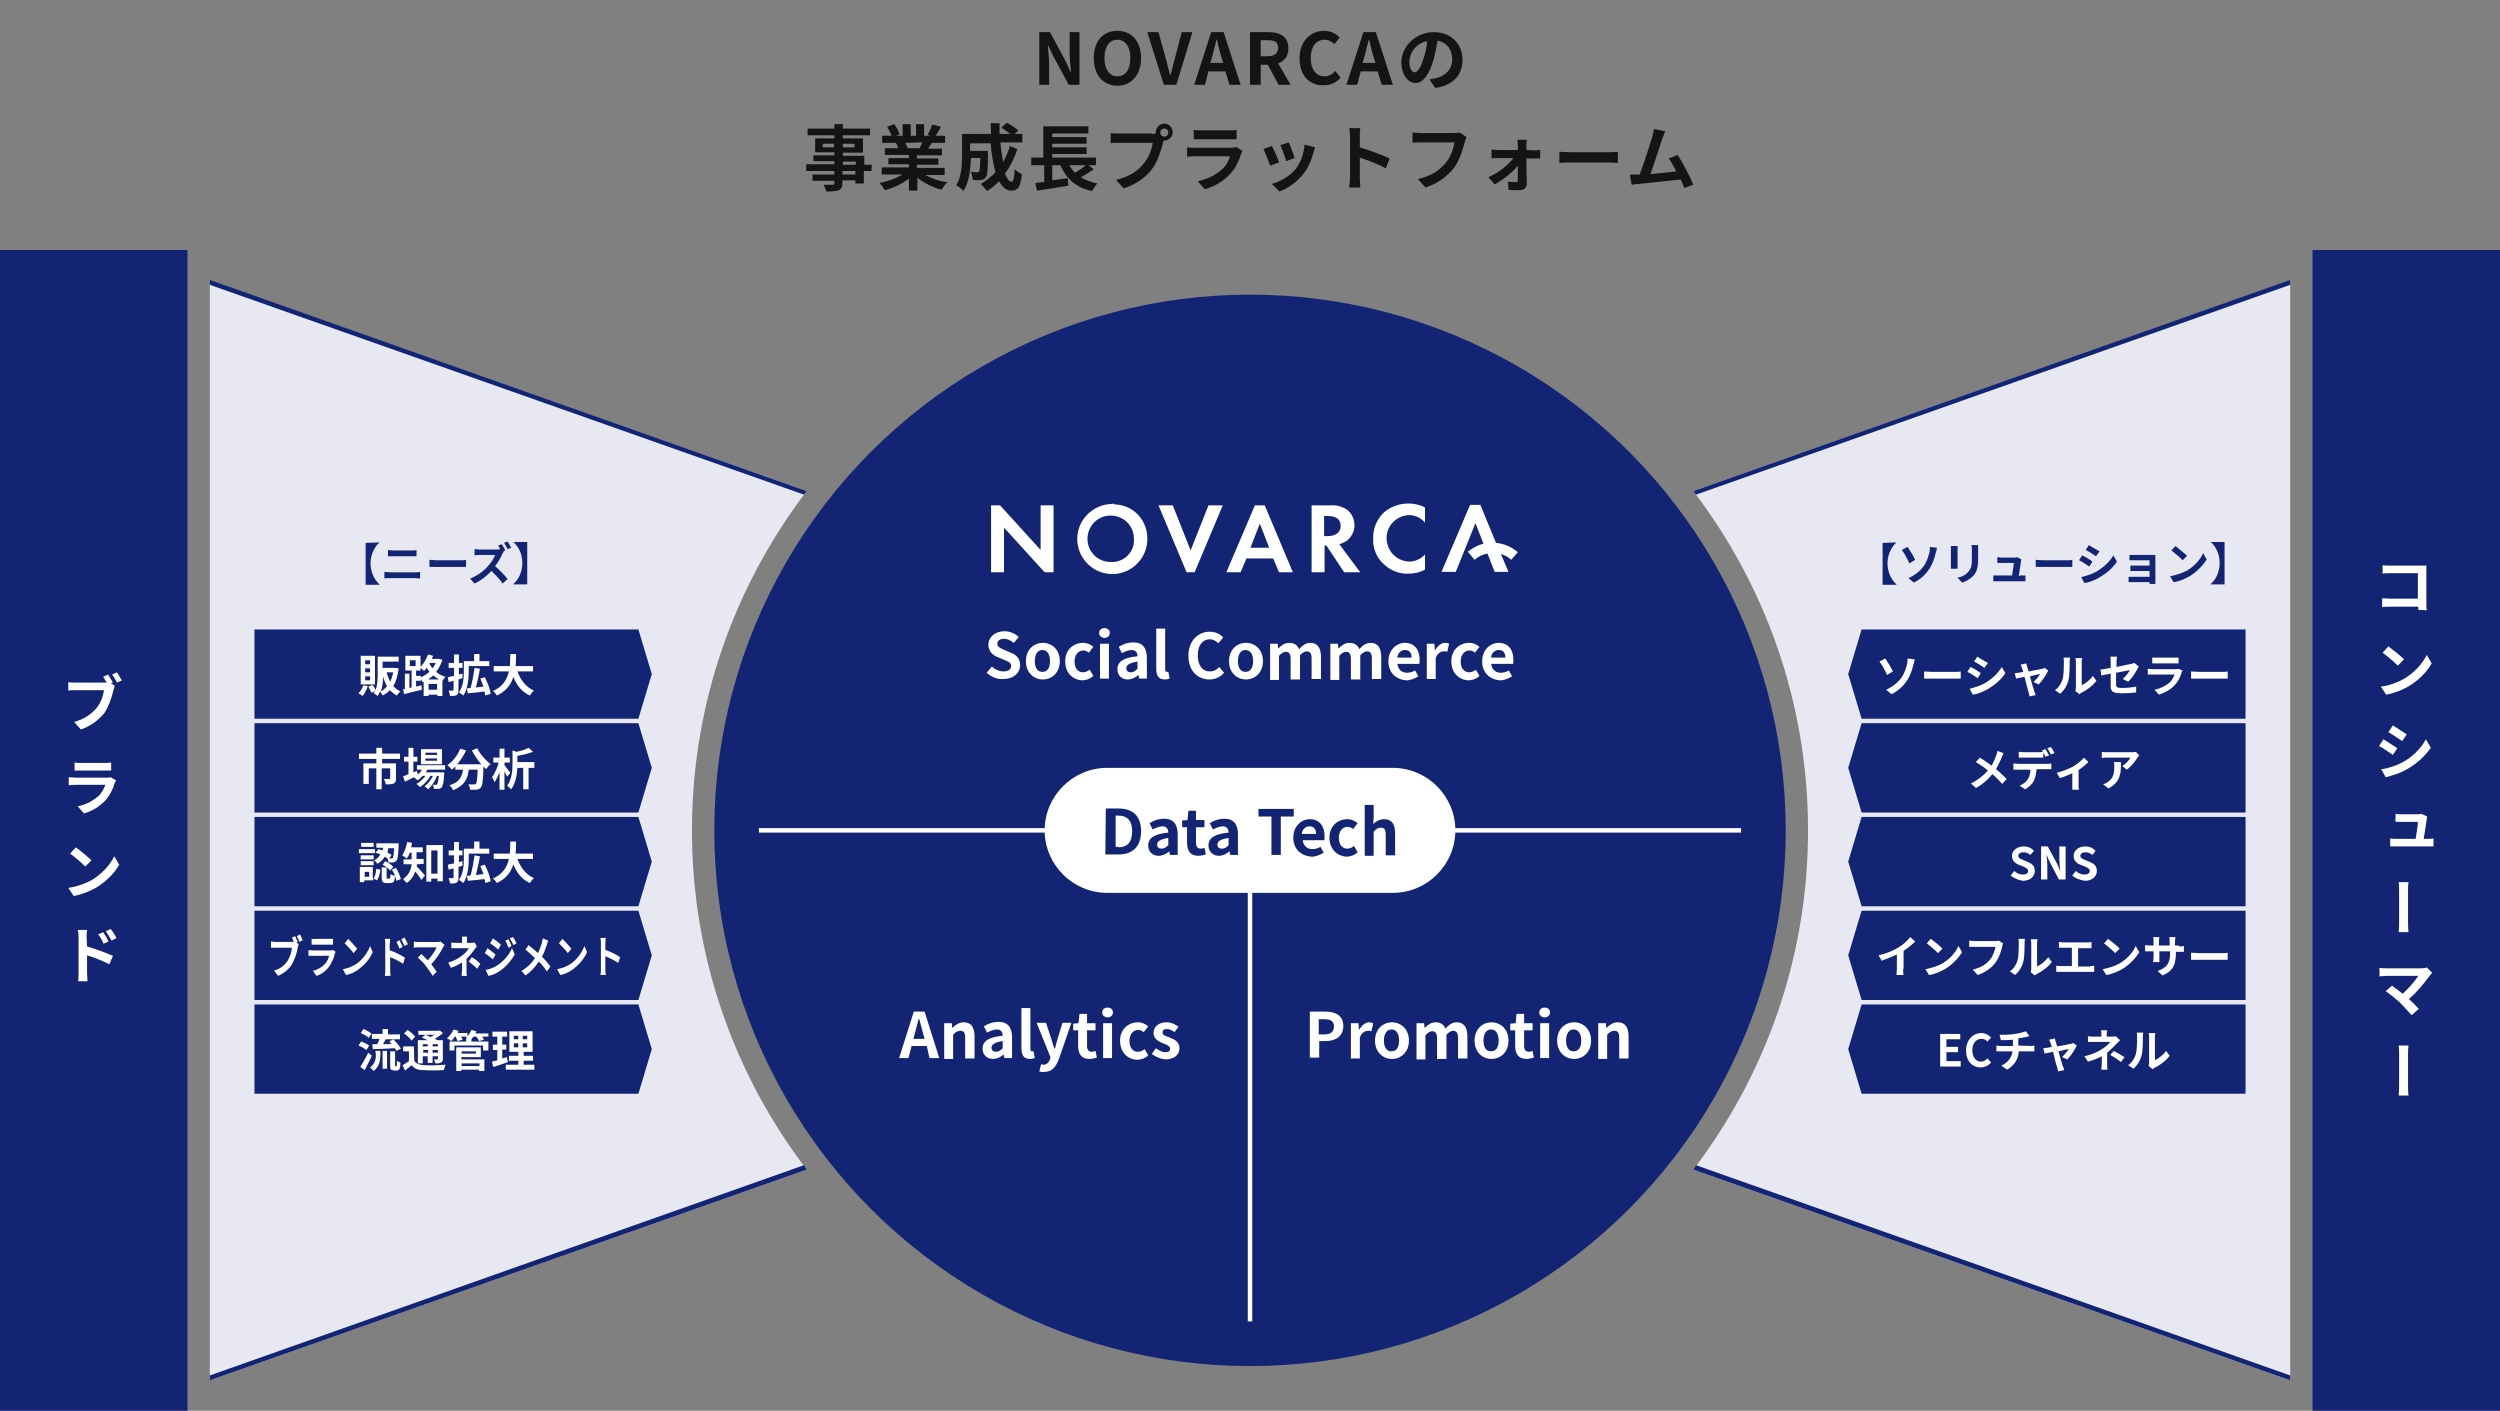
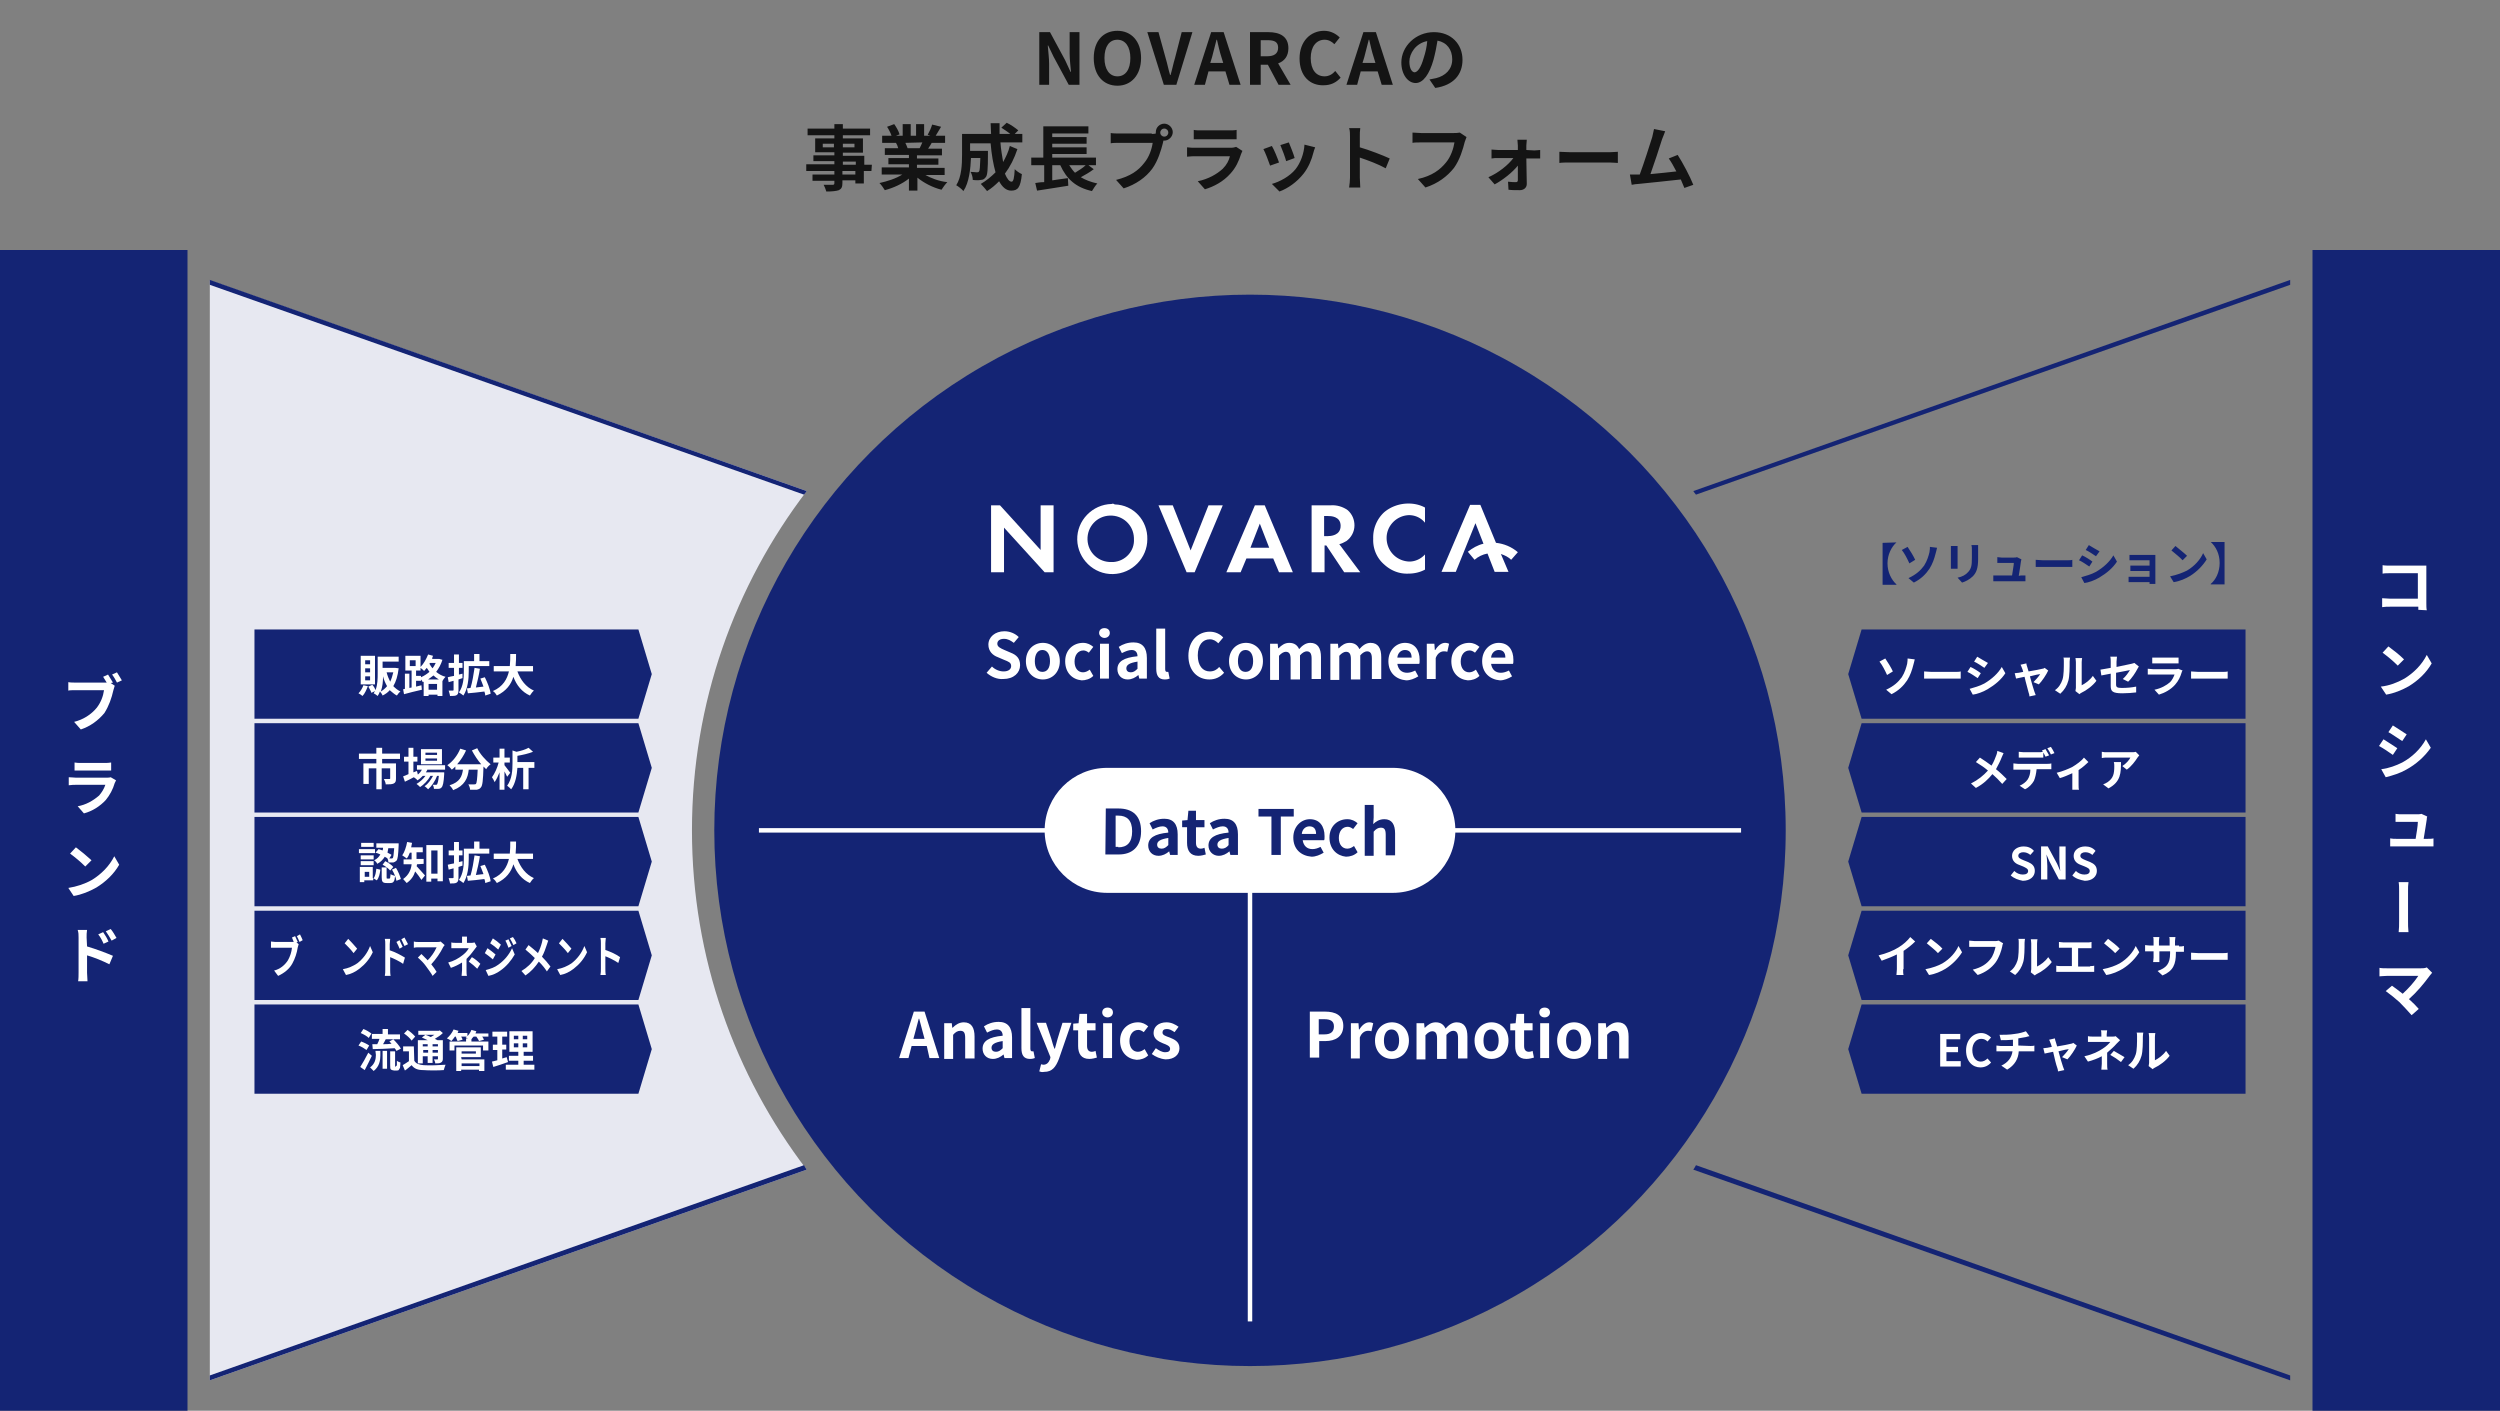
<svg xmlns="http://www.w3.org/2000/svg" id="レイヤー_1" viewBox="0 0 560 316">
  <rect x="0" y="0" width="560" height="316" fill="#808080" stroke="none" />
  <style>.st0{fill:#e7e8f1}.st1{fill:#142474}.st2{enable-background:new}.st3{fill:#141414}.st4{fill:#fff}</style>
  <path class="st0" d="M180.7 110c-16.1 21.1-25.7 47.4-25.7 76s9.6 54.9 25.7 76L47 309.2V62.8L180.7 110z" />
  <path class="st1" d="M180.7 262L47 309.2v-1.1L180.1 261c.2.4.4.7.6 1zM180.7 110c-.2.3-.4.6-.6.8L47 63.8v-1.1L180.7 110z" />
-   <path class="st0" d="M379.3 110c16.1 21.1 25.7 47.4 25.7 76s-9.6 54.9-25.7 76L513 309.2V62.8L379.3 110z" />
  <g class="st2">
    <path class="st3" d="M232.8 7.2h2.4l3.4 6.3 1.2 2.6h.1c-.1-1.2-.3-2.8-.3-4.1V7.2h2.2V19h-2.4l-3.4-6.3-1.2-2.5h-.1c.1 1.3.3 2.8.3 4.1V19h-2.2V7.2zM245 13c0-3.9 2.2-6.1 5.3-6.1s5.3 2.3 5.3 6.1-2.2 6.2-5.3 6.2-5.3-2.3-5.3-6.2zm8.2 0c0-2.5-1.1-4.1-2.9-4.1s-2.9 1.5-2.9 4.1c0 2.5 1.1 4.1 2.9 4.1s2.9-1.5 2.9-4.1zM257 7.2h2.5l1.6 5.8c.4 1.3.6 2.5 1 3.8h.1c.4-1.3.6-2.5 1-3.8l1.5-5.8h2.4L263.5 19h-2.8L257 7.2zM274.5 16h-3.8l-.8 3h-2.4l3.8-11.8h2.8l3.8 11.8h-2.5l-.9-3zm-.5-1.9l-.4-1.3c-.4-1.2-.7-2.6-1-3.9h-.1c-.3 1.3-.7 2.6-1 3.9l-.4 1.3h2.9zM286.4 19l-2.4-4.5h-1.6V19H280V7.2h4.1c2.5 0 4.5.9 4.5 3.6 0 1.8-.9 2.9-2.3 3.4l2.8 4.8h-2.7zm-4-6.4h1.5c1.5 0 2.4-.6 2.4-1.9s-.8-1.7-2.4-1.7h-1.5v3.6zM291.1 13.1c0-3.9 2.5-6.2 5.5-6.2 1.5 0 2.7.7 3.5 1.5l-1.2 1.5c-.6-.6-1.3-1-2.2-1-1.8 0-3.1 1.5-3.1 4.1s1.2 4.1 3.1 4.1c1 0 1.8-.5 2.4-1.2l1.2 1.5c-1 1.1-2.2 1.7-3.8 1.7-3 .1-5.4-2-5.4-6zM308.6 16h-3.8l-.8 3h-2.4l3.8-11.8h2.8L312 19h-2.5l-.9-3zm-.5-1.9l-.4-1.3c-.4-1.2-.7-2.6-1-3.9h-.1c-.3 1.3-.7 2.6-1 3.9l-.4 1.3h2.9z" />
  </g>
  <path class="st2 st3" d="M320.2 17.8c.6-.1 1.1-.2 1.5-.3 2-.5 3.6-1.9 3.6-4.2 0-2.2-1.2-3.8-3.3-4.2-.2 1.3-.5 2.8-.9 4.3-.9 3.2-2.3 5.2-4 5.2s-3.2-1.9-3.2-4.6c0-3.6 3.2-6.8 7.3-6.8 3.9 0 6.4 2.7 6.4 6.2 0 3.3-2 5.7-6.1 6.3l-1.3-1.9zm-1.3-4.8c.4-1.2.7-2.5.8-3.8-2.6.5-4 2.8-4 4.6 0 1.6.6 2.4 1.2 2.4.7-.1 1.4-1.1 2-3.2z" />
  <g class="st2">
    <path class="st3" d="M195.2 38.3h-1.7v2.8h-1.9v-.7h-2.9v.6c0 .9-.2 1.3-.8 1.6-.6.2-1.5.3-2.8.3-.1-.4-.4-1.1-.6-1.5h2c.3 0 .4-.1.4-.4v-.5H182v-1.4h4.9v-.8h-6.3v-1.5h6.3v-.7h-4.7v-1.3h4.7v-.7h-4.3V31h4.3v-.7h-6v-1.5h6v-1h1.9v1h6.1v1.5h-6.1v.7h4.5v3.2h-4.5v.7h4.8v2h1.7l-.1 1.4zm-8.4-5.3v-.8h-2.5v.8h2.5zm2-.8v.8h2.6v-.8h-2.6zm0 4.7h2.9v-.7h-2.9v.7zm2.8 1.4h-2.9v.8h2.9v-.8zM207.1 39.1c1.4.8 3.2 1.5 5.1 1.7-.4.4-1 1.2-1.3 1.7-2-.5-3.9-1.5-5.4-2.7v2.9h-1.9V40c-1.5 1.2-3.5 2.1-5.4 2.6-.3-.5-.8-1.2-1.2-1.6 1.8-.4 3.7-1 5.1-1.9h-4.6v-1.6h6.1v-.7H199v-1.4h4.6v-.7h-5.4v-1.5h3c-.1-.4-.3-.9-.5-1.2h.2-3.3v-1.6h2.1c-.2-.6-.6-1.4-1-2l1.6-.6c.5.7 1 1.6 1.2 2.3l-.8.3h1.5v-2.6h1.8v2.6h1.2v-2.6h1.8v2.6h1.4l-.6-.2c.4-.7.8-1.6 1-2.3l2 .5c-.4.7-.9 1.5-1.2 2h2.1V32h-3c-.3.5-.5.9-.8 1.3h3.1v1.5h-5.6v.7h4.8v1.4h-4.8v.7h6.2v1.6h-4.5v-.1zm-4.3-7.1c.2.4.4.9.5 1.2h-.3 3c.2-.4.4-.8.6-1.3l-3.8.1zM227.9 33.4c-.7 2.1-1.6 3.9-2.8 5.5.5 1.2 1 1.8 1.5 1.8.4 0 .6-.8.7-2.8.4.4 1.1.9 1.6 1.1-.3 3-.9 3.7-2.4 3.7-1.1 0-2-.8-2.7-2.1-.8.8-1.7 1.6-2.7 2.2-.3-.4-1-1.2-1.4-1.6 1.2-.7 2.3-1.6 3.3-2.6-.5-1.8-.9-4-1.1-6.5h-4.6v1.7h4v.7c0 3.4-.1 4.8-.5 5.2-.3.4-.6.6-1.1.6-.4.1-1.1.1-1.8 0 0-.6-.2-1.3-.5-1.8.6 0 1.1.1 1.4.1.2 0 .4 0 .5-.2.2-.2.2-1 .3-3h-2.1c-.1 2.3-.4 5.5-1.7 7.4-.3-.4-1.2-1.1-1.6-1.3 1.2-1.9 1.3-4.7 1.3-6.8V30h6.5c0-.8-.1-1.6-.1-2.4h2V30h2.4c-.6-.5-1.4-1-2-1.4l1.2-1.1c.9.4 2 1.2 2.6 1.7l-.8.8h1.7v1.9h-4.9c.1 1.6.4 3.1.6 4.4.6-1.1 1.2-2.3 1.5-3.6l1.7.7zM245 37.9c-.9.7-2 1.3-2.9 1.8 1 .6 2.3 1.1 3.7 1.4-.4.4-.9 1.2-1.2 1.7-3.6-.8-5.7-2.7-7.1-5.8h-1.8v3.4c1.1-.2 2.3-.3 3.5-.5l.1 1.7c-2.4.4-5.1.8-7 1.1l-.4-1.7c.6-.1 1.2-.2 2-.2V37H231v-1.7h2.7v-7h10.1v1.6h-8.1v.8h7.7v1.5h-7.7v.8h7.7v1.5h-7.7v.8h9.8V37h-1.7l1.2.9zm-5.5-.9c.4.6.8 1.2 1.3 1.7.8-.5 1.8-1.1 2.4-1.7h-3.7z" />
  </g>
  <g class="st2">
    <path class="st3" d="M258 30c.2 0 .6 0 .9-.1v-.3c0-1.1.9-1.9 1.9-1.9s1.9.9 1.9 1.9-.9 1.9-1.9 1.9h-.2l-.1.5c-.4 1.6-1.1 4-2.4 5.8-1.4 1.9-3.6 3.5-6.4 4.4l-1.7-1.9c3.2-.8 5-2.1 6.3-3.8 1.1-1.3 1.7-3.1 1.9-4.5h-7.5c-.7 0-1.5 0-1.9.1v-2.3c.5.1 1.4.1 1.9.1h7.3v.1zm3.7-.3c0-.5-.4-.9-.9-.9s-.9.4-.9.9.4.9.9.9.9-.4.9-.9zM278.3 33.8c-.1.2-.2.5-.3.7-.5 1.6-1.2 3.1-2.4 4.4-1.6 1.8-3.7 2.9-5.7 3.5l-1.6-1.8c2.4-.5 4.3-1.6 5.6-2.8.9-.9 1.4-1.9 1.6-2.8h-7.7c-.4 0-1.2 0-1.9.1V33c.7.1 1.4.1 1.9.1h7.9c.5 0 .9-.1 1.2-.2l1.4.9zm-10.9-4.7c.4.1 1.1.1 1.7.1h6.2c.5 0 1.3 0 1.7-.1v2.1h-9.6v-2.1zM286.5 36.4l-2 .7c-.3-.9-1.1-3-1.5-3.7l1.9-.7c.5.8 1.3 2.8 1.6 3.7zm8.1-3.4c-.2.5-.3.8-.4 1.2-.4 1.6-1.1 3.3-2.2 4.7-1.5 1.9-3.5 3.3-5.4 4l-1.7-1.7c1.8-.5 4-1.7 5.3-3.3 1.1-1.4 1.9-3.5 2-5.5l2.4.6zm-4.6 2.4l-1.9.7c-.2-.8-.9-2.7-1.3-3.6l1.9-.6c.3.7 1.1 2.7 1.3 3.5zM310.4 37.7c-1.6-.9-4-1.8-5.8-2.4v4.5c0 .5.1 1.6.1 2.2h-2.5c.1-.6.2-1.6.2-2.2v-9.2c0-.6 0-1.4-.2-1.9h2.5c-.1.6-.1 1.3-.1 1.9V33c2.1.6 5.2 1.8 6.7 2.5l-.9 2.2zM328.5 30.7c-.1.3-.3.8-.4 1.1-.4 1.6-1.1 4-2.4 5.8-1.5 1.9-3.6 3.5-6.4 4.4l-1.7-1.9c3.2-.7 5-2.1 6.3-3.7 1.1-1.3 1.7-3.2 1.9-4.5h-7.5c-.7 0-1.5 0-1.9.1v-2.3c.5 0 1.4.1 1.9.1h7.4c.3 0 .8 0 1.3-.1l1.5 1zM343.7 33.7c.4 0 1-.1 1.3-.1v1.9H341.9c0 1.9.1 4.1.1 5.7 0 .8-.6 1.4-1.6 1.4-.8 0-1.8 0-2.5-.1l-.1-1.8c.7.1 1.4.1 1.8.1.3 0 .4-.2.4-.5v-3.2c-1.1 1.4-3.3 3.2-5.2 4.2l-1.4-1.6c2.3-1 4.5-2.8 5.6-4.3h-3.4c-.5 0-1 0-1.5.1v-2c.4 0 1 .1 1.5.1h4.4v-1c0-.4-.1-.9-.1-1.3h2.1c0 .4-.1.9-.1 1.3v1l1.8.1zM349.3 34c.6 0 1.7.1 2.6.1h8.6c.7 0 1.5-.1 1.9-.1v2.5c-.4 0-1.2-.1-1.9-.1h-8.6c-.9 0-2 0-2.6.1V34zM377.3 42.1c-.2-.5-.5-1.2-.8-1.9-2.6.3-7.5.8-9.5 1-.4 0-1 .1-1.5.2l-.4-2.3h2.2c.9-2.4 2.3-6.8 2.8-8.4.2-.8.3-1.3.4-1.8l2.5.5c-.2.5-.4 1.1-.7 1.8-.5 1.6-1.8 5.6-2.6 7.8 2-.2 4.2-.4 5.8-.6-.6-1.2-1.2-2.2-1.7-2.9l2-.8c1.1 1.7 2.8 4.9 3.5 6.7l-2 .7z" />
  </g>
  <path class="st1" d="M379.3 262L513 309.2v-1.1L379.9 261c-.2.4-.4.7-.6 1zM379.3 110c.2.3.4.6.6.8l133.1-47v-1.1L379.3 110z" />
  <circle id="楕円形_199" class="st1" cx="280" cy="186" r="120" />
  <g class="st2">
    <path class="st1" d="M424.8 121.5c-1.1 1-2 2.7-2 4.7s.9 3.7 2 4.7v.1h-3.1v-9.4l3.1-.1zM427.3 122.5c.5.7 1.4 2.2 1.7 2.9l-1.3.8c-.4-.9-1.1-2.3-1.7-3l1.3-.7zm3.7 4.2c.7-1.1 1-2.2 1.2-3 .1-.5.1-1 .1-1.2l1.6.2c-.1.4-.2.9-.3 1.2-.3 1.2-.7 2.4-1.4 3.5-.8 1.2-1.9 2.3-3.5 3.1l-1.2-1c1.7-.8 2.7-1.7 3.5-2.8zM438.5 122.3V127.4H437v-4.3-.8h1.5zm4.6-.1v3c0 2.1-.4 3.1-1.2 3.9-.7.7-1.7 1.2-2.4 1.4l-1-1.1c1-.2 1.8-.6 2.4-1.3.7-.8.8-1.5.8-3.1v-1.9c0-.4 0-.7-.1-1h1.5v.1zM452.7 128.9h1v1.3h-7.2v-1.3h4.2c.1-.8.4-2.3.4-2.8h-3.7v-1.3c.3 0 .7.1 1 .1h2.6c.2 0 .6 0 .8-.1l1 .5c0 .1-.1.3-.1.4-.1.6-.3 2.3-.5 3.3l.5-.1zM456 125.4c.4 0 1.1.1 1.6.1h5.4c.5 0 .9 0 1.2-.1v1.6H456v-1.6zM468.7 125.8l-.7 1.1c-.6-.4-1.6-1.1-2.3-1.4l.7-1.1c.7.3 1.8 1 2.3 1.4zm.8 2.3c1.7-1 3.1-2.3 3.9-3.7l.8 1.4c-.9 1.4-2.3 2.6-4 3.6-1 .6-2.4 1.1-3.3 1.2l-.7-1.3c1-.3 2.2-.6 3.3-1.2zm.8-4.6l-.8 1.1c-.6-.4-1.6-1.1-2.3-1.4l.7-1.1c.7.4 1.8 1.1 2.4 1.4zM482.8 130.1v.7h-1.3v-.4h-4.7v-1.2h4.7v-1.3H477.2v-1.2H481.5v-1.2H477v-1.2h5.8v5.8zM489.9 127.8c1.7-1 3-2.5 3.6-3.9l.8 1.4c-.8 1.3-2.1 2.7-3.7 3.7-1 .6-2.3 1.2-3.7 1.4l-.8-1.3c1.5-.3 2.8-.8 3.8-1.3zm0-3.3l-1 1c-.5-.6-1.8-1.6-2.5-2.2l.9-1c.7.6 2 1.6 2.6 2.2zM498.3 130.9h-3.1v-.1c1.1-.9 2-2.6 2-4.7s-.9-3.7-2-4.7h3.1v9.5z" />
  </g>
  <g class="st2">
-     <path class="st1" d="M85 121.5c-1.1 1-2 2.7-2 4.7s.9 3.7 2 4.7v.1h-3.1v-9.4l3.1-.1zM86.1 128.1c.4 0 .9.1 1.2.1H93c.3 0 .8 0 1.1-.1v1.5c-.4 0-.8-.1-1.1-.1h-5.7c-.4 0-.9 0-1.2.1v-1.5zm.8-4.9c.4 0 .8.1 1.2.1h4.1c.4 0 .8 0 1.1-.1v1.4H86.9v-1.4zM96.2 125.4c.4 0 1.1.1 1.6.1h5.4c.5 0 .9 0 1.2-.1v1.6H96.2v-1.6zM112.9 123.5c-.1.1-.3.4-.4.6-.3.8-.9 1.8-1.6 2.7 1 .9 2.2 2.1 2.8 2.9l-1.1 1c-.6-.9-1.6-1.9-2.5-2.8-1.1 1.1-2.4 2.2-3.8 2.8l-1-1.1c1.6-.6 3.2-1.8 4.1-2.9.7-.8 1.3-1.7 1.5-2.4h-3.4c-.4 0-1 .1-1.2.1V123c.3 0 .9.1 1.2.1h3.5c.4 0 .8 0 1-.1l.1.1c-.2-.3-.4-.7-.5-.9l.8-.3c.3.4.6 1 .8 1.4l-.6.2h.3zm.8-.5c-.2-.4-.5-1-.8-1.4l.8-.3c.3.4.6 1 .8 1.4l-.8.3zM118.1 130.9H115v-.1c1.1-.9 2-2.6 2-4.7s-.9-3.7-2-4.7h3.1v9.5z" />
-   </g>
+     </g>
  <g id="グループ_2550" transform="translate(52 746.891)">
    <path id="パス_999" class="st4" d="M181.1-623.7l-9.1-10h-2v15h2.9v-10l9.1 10h2v-15h-2.9v10z" />
    <path id="パス_1000" class="st4" d="M197-634c-4.3.1-7.8 3.7-7.7 8s3.7 7.8 8 7.7 7.7-3.6 7.7-7.8c.1-4.2-3.1-7.7-7.3-7.8-.3-.2-.5-.2-.7-.1zm0 13c-2.9.1-5.3-2.1-5.4-5-.1-2.9 2.1-5.3 5-5.4 2.9-.1 5.3 2.1 5.4 5v.2c.2 2.7-1.9 5-4.6 5.2h-.4z" />
    <path id="パス_1001" class="st4" d="M214.7-623.6l-4-10.1h-3.2l6.3 15h1.8l6.3-15h-3.2l-4 10.1z" />
    <path id="パス_1002" class="st4" d="M229.1-633.7l-6.4 15h3.2l1.3-3.1h6l1.3 3.1h3.1l-6.3-15h-2.2zm-1 9.5l2.1-5.4 2.1 5.4h-4.2z" />
    <path id="パス_1003" class="st4" d="M249.6-625.7c1.1-.8 1.8-2.1 1.8-3.5 0-1.3-.5-2.5-1.5-3.4-1.1-.8-2.5-1.2-3.8-1.1h-4.3v15h2.9v-6h.4l4 6h3.6L248-625c.5-.1 1.1-.4 1.6-.7zm-4.2-1.1h-.8v-4.5h.9c.5 0 2.8 0 2.8 2.2s-2.3 2.3-2.9 2.3z" />
    <path id="パス_1004" class="st4" d="M258-632.1a7.7 7.7 0 0 0-2.4 5.9c-.1 2.2.8 4.3 2.4 5.7 1.5 1.4 3.4 2.2 5.5 2.1 1.3 0 2.6-.3 3.7-.9v-3.4c-.9 1-2.2 1.6-3.5 1.6-2.9-.1-5.1-2.4-5.1-5.3 0-2.7 2.2-5 5-5.1 1.4 0 2.7.6 3.6 1.7v-3.4c-1.1-.6-2.4-.9-3.7-.9-2 0-4 .7-5.5 2z" />
    <path id="パス_1005" class="st4" d="M288-623.2c-1.4-1.2-3.1-1.9-4.9-2.1l-3.5-8.5h-2.3l-6.4 15h3.2l4.4-10.9 1.8 4.6c-1.3.3-2.5 1-3.5 1.8l1.5 1.8c.8-.7 1.8-1.2 2.9-1.4l1.6 4.1h3.1l-1.7-4c.9.3 1.7.7 2.3 1.3l1.5-1.7z" />
  </g>
  <g class="st2">
    <path class="st4" d="M293.4 226.6h3.4c2.3 0 4.1.8 4.1 3.2s-1.8 3.4-4 3.4h-1.4v3.7h-2.1v-10.3zm3.3 5.1c1.4 0 2.1-.6 2.1-1.8s-.8-1.6-2.2-1.6h-1.2v3.4h1.3zM302.6 229.2h1.7l.1 1.4h.1c.6-1 1.4-1.6 2.2-1.6.4 0 .7.1.9.2l-.4 1.8c-.3-.1-.5-.1-.8-.1-.6 0-1.4.4-1.8 1.5v4.7h-2v-7.9zM308 233.1c0-2.6 1.8-4.1 3.8-4.1s3.8 1.5 3.8 4.1-1.8 4.1-3.8 4.1-3.8-1.5-3.8-4.1zm5.4 0c0-1.5-.6-2.5-1.7-2.5s-1.7 1-1.7 2.5.6 2.4 1.7 2.4 1.7-.9 1.7-2.4zM317.3 229.2h1.7l.1 1h.1c.7-.7 1.4-1.2 2.4-1.2 1.1 0 1.8.5 2.2 1.4.7-.8 1.5-1.4 2.5-1.4 1.7 0 2.4 1.2 2.4 3.2v4.9h-2.1v-4.6c0-1.2-.4-1.6-1.1-1.6-.4 0-1 .3-1.5.9v5.4h-2.1v-4.6c0-1.2-.4-1.6-1.1-1.6-.4 0-1 .3-1.5.9v5.4h-2v-8.1zM330.3 233.1c0-2.6 1.8-4.1 3.8-4.1s3.8 1.5 3.8 4.1-1.8 4.1-3.8 4.1-3.8-1.5-3.8-4.1zm5.4 0c0-1.5-.6-2.5-1.7-2.5s-1.7 1-1.7 2.5.6 2.4 1.7 2.4 1.7-.9 1.7-2.4zM339.4 234.3v-3.5h-1.1v-1.5l1.2-.1.2-2.1h1.7v2.1h1.9v1.6h-1.9v3.5c0 .9.4 1.3 1.1 1.3.3 0 .6-.1.8-.2l.3 1.5c-.4.1-1 .3-1.7.3-1.8 0-2.5-1.2-2.5-2.9zM344.8 226.8c0-.7.5-1.1 1.2-1.1s1.2.4 1.2 1.1c0 .6-.5 1.1-1.2 1.1s-1.2-.5-1.2-1.1zm.2 2.4h2v7.8h-2v-7.8zM348.8 233.1c0-2.6 1.8-4.1 3.8-4.1s3.8 1.5 3.8 4.1-1.8 4.1-3.8 4.1-3.8-1.5-3.8-4.1zm5.4 0c0-1.5-.6-2.5-1.7-2.5s-1.7 1-1.7 2.5.6 2.4 1.7 2.4 1.7-.9 1.7-2.4zM358 229.2h1.7l.1 1h.1c.7-.7 1.5-1.2 2.5-1.2 1.7 0 2.4 1.2 2.4 3.2v4.9h-2.1v-4.6c0-1.2-.3-1.6-1.1-1.6-.6 0-1.1.3-1.6.9v5.4h-2v-8z" />
  </g>
  <g class="st2">
    <path class="st4" d="M207.6 234.3h-3.4l-.7 2.7h-2.1l3.3-10.4h2.4l3.3 10.4h-2.2l-.6-2.7zm-.5-1.6l-.3-1.1c-.3-1.1-.6-2.3-.9-3.4h-.1c-.3 1.1-.6 2.3-.9 3.4l-.3 1.1h2.5zM211.5 229.2h1.7l.1 1h.1c.7-.7 1.5-1.2 2.5-1.2 1.7 0 2.4 1.2 2.4 3.2v4.9h-2.1v-4.6c0-1.2-.3-1.6-1.1-1.6-.6 0-1.1.3-1.6.9v5.4h-2v-8zM220.1 234.9c0-1.7 1.4-2.6 4.5-2.9 0-.8-.4-1.4-1.3-1.4-.7 0-1.4.3-2.2.7l-.7-1.4c.9-.6 2-1 3.3-1 2 0 3 1.2 3 3.5v4.6H225l-.2-.8c-.7.6-1.5 1-2.4 1-1.4 0-2.3-1-2.3-2.3zm4.5-.1v-1.6c-1.9.3-2.5.8-2.5 1.5 0 .6.4.9 1 .9s1-.3 1.5-.8zM228.8 234.8v-9h2v9.1c0 .5.2.6.4.6h.3l.3 1.5c-.2.1-.6.2-1.1.2-1.4 0-1.9-.9-1.9-2.4zM232.8 240l.4-1.6c.1 0 .4.1.5.1.8 0 1.2-.5 1.5-1.2l.1-.5-3.1-7.7h2.1l1.2 3.6c.2.7.4 1.5.7 2.2h.1c.2-.7.4-1.5.6-2.2l1.1-3.6h2l-2.8 8.1c-.7 1.8-1.5 2.9-3.3 2.9-.5.1-.8 0-1.1-.1zM241.5 234.3v-3.5h-1.1v-1.5l1.2-.1.2-2.1h1.7v2.1h1.9v1.6h-1.9v3.5c0 .9.4 1.3 1.1 1.3.3 0 .6-.1.8-.2l.3 1.5c-.4.1-1 .3-1.7.3-1.8 0-2.5-1.2-2.5-2.9zM246.9 226.8c0-.7.5-1.1 1.2-1.1s1.2.4 1.2 1.1c0 .6-.5 1.1-1.2 1.1s-1.2-.5-1.2-1.1zm.2 2.4h2v7.8h-2v-7.8zM250.9 233.1c0-2.6 1.9-4.1 4-4.1 1 0 1.7.4 2.3.9l-1 1.3c-.4-.3-.8-.5-1.2-.5-1.2 0-2 1-2 2.5s.8 2.4 1.9 2.4c.6 0 1.1-.3 1.5-.6l.8 1.4c-.7.7-1.7 1-2.6 1-2.1-.2-3.7-1.7-3.7-4.3zM258 236.1l.9-1.3c.7.5 1.4.9 2.1.9.8 0 1.1-.3 1.1-.8 0-.6-.8-.9-1.6-1.2-1-.4-2.1-1-2.1-2.3 0-1.4 1.1-2.4 2.9-2.4 1.1 0 2 .5 2.7 1l-.9 1.2c-.6-.4-1.1-.7-1.7-.7-.7 0-1 .3-1 .8 0 .6.8.8 1.6 1.1 1 .4 2.2.9 2.2 2.4 0 1.4-1.1 2.5-3.1 2.5-1.2-.1-2.3-.6-3.1-1.2z" />
  </g>
  <g class="st2">
    <path class="st4" d="M221 150.7l1.2-1.4c.7.7 1.7 1.1 2.6 1.1 1.1 0 1.7-.5 1.7-1.2 0-.8-.6-1-1.6-1.4l-1.4-.6c-1.1-.4-2.1-1.3-2.1-2.8 0-1.7 1.5-3 3.6-3 1.2 0 2.4.5 3.2 1.3l-1.1 1.3c-.7-.5-1.3-.9-2.2-.9s-1.5.4-1.5 1.1c0 .7.7 1 1.6 1.4l1.4.6c1.3.5 2.1 1.3 2.1 2.8 0 1.7-1.4 3.1-3.8 3.1-1.3.1-2.7-.5-3.7-1.4zM229.8 148.1c0-2.6 1.8-4.1 3.8-4.1s3.8 1.5 3.8 4.1-1.8 4.1-3.8 4.1-3.8-1.5-3.8-4.1zm5.4 0c0-1.5-.6-2.5-1.7-2.5s-1.7 1-1.7 2.5.6 2.4 1.7 2.4 1.7-.9 1.7-2.4zM238.6 148.1c0-2.6 1.9-4.1 4-4.1 1 0 1.7.4 2.3.9l-1 1.3c-.4-.3-.8-.5-1.2-.5-1.2 0-2 1-2 2.5s.8 2.4 1.9 2.4c.6 0 1.1-.3 1.5-.6l.8 1.4c-.7.7-1.7 1-2.6 1-2.1-.2-3.7-1.7-3.7-4.3zM246.2 141.8c0-.7.5-1.1 1.2-1.1s1.2.4 1.2 1.1c0 .6-.5 1.1-1.2 1.1-.6 0-1.2-.5-1.2-1.1zm.2 2.4h2v7.8h-2v-7.8zM250.3 149.9c0-1.7 1.4-2.6 4.5-2.9 0-.8-.4-1.4-1.3-1.4-.7 0-1.4.3-2.2.7l-.7-1.4c.9-.6 2-1 3.3-1 2 0 3 1.2 3 3.5v4.6h-1.7l-.2-.8c-.7.6-1.5 1-2.4 1-1.4 0-2.3-1-2.3-2.3zm4.5-.1v-1.6c-1.9.3-2.5.8-2.5 1.5 0 .6.4.9 1 .9s1-.3 1.5-.8zM259 149.8v-9h2v9.1c0 .5.2.6.4.6h.3l.3 1.5c-.2.1-.6.2-1.1.2-1.4 0-1.9-.9-1.9-2.4zM266.2 146.9c0-3.4 2.2-5.4 4.8-5.4 1.3 0 2.4.6 3 1.3l-1.1 1.3c-.5-.5-1.1-.9-1.9-.9-1.6 0-2.7 1.3-2.7 3.6s1.1 3.6 2.7 3.6c.9 0 1.6-.4 2.1-1l1.1 1.3c-.9 1-2 1.5-3.3 1.5-2.6 0-4.7-1.9-4.7-5.3zM275.3 148.1c0-2.6 1.8-4.1 3.8-4.1s3.8 1.5 3.8 4.1-1.8 4.1-3.8 4.1-3.8-1.5-3.8-4.1zm5.4 0c0-1.5-.6-2.5-1.7-2.5s-1.7 1-1.7 2.5.6 2.4 1.7 2.4 1.7-.9 1.7-2.4zM284.5 144.2h1.7l.1 1h.1c.7-.7 1.4-1.2 2.4-1.2 1.1 0 1.8.5 2.2 1.4.7-.8 1.5-1.4 2.5-1.4 1.7 0 2.4 1.2 2.4 3.2v4.9h-2.1v-4.6c0-1.2-.4-1.6-1.1-1.6-.4 0-1 .3-1.5.9v5.4h-2.1v-4.6c0-1.2-.4-1.6-1.1-1.6-.4 0-1 .3-1.5.9v5.4h-2v-8.1zM298 144.2h1.7l.1 1h.1c.7-.7 1.4-1.2 2.4-1.2 1.1 0 1.8.5 2.2 1.4.7-.8 1.5-1.4 2.5-1.4 1.7 0 2.4 1.2 2.4 3.2v4.9h-2.1v-4.6c0-1.2-.4-1.6-1.1-1.6-.4 0-1 .3-1.5.9v5.4h-2.1v-4.6c0-1.2-.4-1.6-1.1-1.6-.4 0-1 .3-1.5.9v5.4h-2v-8.1zM311 148.1c0-2.5 1.8-4.1 3.7-4.1 2.2 0 3.3 1.6 3.3 3.8 0 .4 0 .8-.1.9H313c.2 1.3 1 2 2.2 2 .6 0 1.2-.2 1.8-.5l.7 1.3c-.8.5-1.8.9-2.7.9-2.3-.2-4-1.7-4-4.3zm5.2-.8c0-1.1-.5-1.7-1.5-1.7-.8 0-1.6.6-1.7 1.7h3.2zM319.6 144.2h1.7l.1 1.4h.1c.6-1 1.4-1.6 2.2-1.6.4 0 .7.1.9.2l-.4 1.8c-.3-.1-.5-.1-.8-.1-.6 0-1.4.4-1.8 1.5v4.7h-2v-7.9zM325.1 148.1c0-2.6 1.9-4.1 4-4.1 1 0 1.7.4 2.3.9l-1 1.3c-.4-.3-.8-.5-1.2-.5-1.2 0-2 1-2 2.5s.8 2.4 1.9 2.4c.6 0 1.1-.3 1.5-.6l.8 1.4c-.7.7-1.7 1-2.6 1-2.1-.2-3.7-1.7-3.7-4.3zM332 148.1c0-2.5 1.8-4.1 3.7-4.1 2.2 0 3.3 1.6 3.3 3.8 0 .4 0 .8-.1.9H334c.2 1.3 1 2 2.2 2 .6 0 1.2-.2 1.8-.5l.7 1.3c-.8.5-1.8.9-2.7.9-2.3-.2-4-1.7-4-4.3zm5.2-.8c0-1.1-.5-1.7-1.5-1.7-.8 0-1.6.6-1.7 1.7h3.2z" />
  </g>
  <path id="長方形_3457" class="st4" d="M170 185.5h220v1H170z" />
  <path id="長方形_3458" class="st4" d="M279.5 186h1v110h-1z" />
  <path class="st1" d="M146 151l-3-10H57v20h86zM57 225v20h86l3-10-3-10zM57 162v20h86l3-10-3-10zM57 204v20h86l3-10-3-10zM57 183v20h86l3-10-3-10zM414 214l3 10h86v-20h-86zM414 193l3 10h86v-20h-86zM414 235l3 10h86v-20h-86zM417 141l-3 10 3 10h86v-20zM414 172l3 10h86v-20h-86z" />
  <g class="st2">
    <path class="st4" d="M448.8 168.7c-.1.2-.3.7-.4.9-.3.8-.8 1.8-1.3 2.7.9.7 1.7 1.5 2.4 2.2l-1 1.1c-.7-.8-1.4-1.5-2.2-2.2-.9 1.1-2 2.2-3.7 3.1l-1.1-1c1.6-.8 2.8-1.8 3.8-2.9-.7-.6-1.7-1.3-2.7-1.9l.9-1c.8.5 1.8 1.2 2.6 1.8.5-.8.8-1.6 1.1-2.4.1-.2.2-.7.2-.9l1.4.5zM458.6 171.1c.2 0 .6 0 .9-.1v1.3h-3.3c-.1 1-.3 1.9-.6 2.6-.4.7-1.1 1.5-2 1.9l-1.2-.8c.7-.3 1.4-.8 1.8-1.4.4-.6.6-1.4.6-2.2H451V171c.3 0 .6.1 1 .1h6.6zm-5.3-1.4h-1.1v-1.3c.3 0 .7.1 1.1.1h3.3c.3 0 .7 0 1.1-.1v1.3h-4.4zm4.9-.2c-.2-.4-.5-1-.8-1.4l.8-.3c.2.4.6 1 .8 1.4l-.8.3zm1.2-.5c-.2-.4-.5-1-.8-1.4l.8-.3c.3.4.6 1 .8 1.4l-.8.3zM467.8 170.7c-.5.5-1.3 1.2-2.2 1.8v3.3c0 .4 0 .9.1 1.1h-1.5v-3.7c-.9.4-2 .9-2.8 1.1l-.7-1.2c1.3-.3 2.7-.9 3.5-1.3 1-.6 2.1-1.4 2.6-2.1l1 1zM479.2 169.2c-.1.1-.3.4-.4.5-.5.8-1.4 2-2.4 2.7l-1-.8c.8-.5 1.6-1.4 1.8-1.9H472c-.4 0-.8 0-1.2.1v-1.4c.4.1.8.1 1.2.1h5.4c.3 0 .8 0 1-.1l.8.8zm-4.1 1.4c0 2.5 0 4.5-2.8 6l-1.2-.9c.3-.1.7-.3 1-.5 1.3-.9 1.5-1.9 1.5-3.6 0-.3 0-.6-.1-.9h1.6v-.1z" />
  </g>
  <g class="st2">
    <path class="st4" d="M85.6 170v1h3.1v3.4c0 .6-.1.9-.5 1.1-.4.2-1 .2-1.8.2 0-.3-.2-.8-.4-1.2h1.2c.2 0 .2 0 .2-.2v-2.2h-1.9v4.7h-1.2v-4.7h-1.7v3.5h-1.2V171h2.9v-1h-3.9v-1.2h3.9v-1.3h1.3v1.3h4v1.2h-4zM95.7 172.5c-.1.2-.2.3-.3.5h4.1v.4c-.1 1.9-.3 2.7-.6 3-.2.2-.4.3-.7.3h-1c0-.3-.1-.7-.3-.9h.7c.1 0 .2 0 .3-.1.1-.2.3-.7.4-1.9h-.4c-.4 1.1-1.2 2.3-2 3-.2-.2-.5-.5-.8-.7.8-.5 1.4-1.4 1.9-2.3h-.6c-.5 1-1.5 2-2.3 2.5-.2-.2-.5-.5-.8-.7.7-.4 1.5-1.1 2-1.8h-.6c-.4.4-.7.7-1.2 1-.1-.2-.5-.5-.8-.7-.7.4-1.4.7-2 1l-.4-1.2c.3-.1.8-.3 1.2-.5v-2.8h-1v-1.1h1v-2h1.1v2h.9v1.1h-.9v2.4l.8-.3.2.8c.4-.3.7-.7.9-1.1h-1.1v-1h6.3v1h-4v.1zm3.3-1.3h-4.7v-3.4H99v3.4zm-1.1-2.6h-2.6v.5h2.6v-.5zm0 1.3h-2.6v.5h2.6v-.5zM106.9 167.6c.6 1.3 1.9 2.7 3 3.6-.3.2-.8.7-1 1.1l-.6-.6v.1c-.1 3-.2 4.2-.6 4.6-.2.3-.5.4-.9.5h-1.5c0-.4-.2-.9-.4-1.2h1.3c.2 0 .3 0 .4-.1.2-.2.3-1.1.4-3.2h-2c-.2 1.9-.9 3.6-3.5 4.6-.1-.3-.5-.8-.8-1.1 2.3-.7 2.8-2 3-3.5H102v-.7c-.3.3-.5.5-.8.7-.2-.3-.7-.8-1-1 1.2-.8 2.3-2.2 2.9-3.7l1.3.4c-.5 1.1-1.2 2.2-2 3.1h5.4c-.8-.9-1.5-2-2.1-3.1l1.2-.5zM113.6 174c-.1-.3-.4-.8-.6-1.2v4.1h-1.1V173c-.3.8-.7 1.6-1.1 2.2-.1-.3-.4-.8-.6-1.1.6-.8 1.2-2.1 1.5-3.3h-1.2v-1.1h1.4v-2h1.1v2h1.2v1.1H113v.6c.3.4 1.1 1.4 1.3 1.7l-.7.9zm6.1-2h-1.3v4.8h-1.2V172h-1.3c-.1 1.5-.4 3.5-1.4 4.8-.2-.2-.6-.6-.9-.8 1.1-1.5 1.2-3.5 1.2-5v-2.9l.9.3c1-.2 2-.5 2.7-.9l1 .9c-1 .4-2.3.7-3.5.9v1.4h3.8v1.3z" />
  </g>
  <g class="st2">
    <path class="st4" d="M450.4 196.1l.8-1c.5.5 1.2.8 1.9.8.8 0 1.2-.3 1.2-.8s-.5-.7-1.1-1l-1-.4c-.8-.3-1.5-.9-1.5-2 0-1.2 1.1-2.1 2.6-2.1.9 0 1.7.3 2.3 1l-.8.9c-.5-.4-1-.6-1.6-.6s-1.1.3-1.1.8.5.7 1.2 1l1 .4c.9.4 1.5.9 1.5 2 0 1.2-1 2.2-2.7 2.2-1-.2-1.9-.5-2.7-1.2zM457.2 189.6h1.5l2.1 3.9.7 1.6c-.1-.8-.2-1.7-.2-2.6v-2.9h1.4v7.4h-1.5l-2.1-4-.7-1.6c.1.8.2 1.7.2 2.6v3h-1.4v-7.4zM464.2 196.1l.8-1c.5.5 1.2.8 1.9.8.8 0 1.2-.3 1.2-.8s-.4-.7-1.1-1l-1-.4c-.8-.3-1.5-.9-1.5-2 0-1.2 1.1-2.1 2.6-2.1.9 0 1.7.3 2.3 1l-.7.9c-.5-.4-1-.6-1.6-.6s-1.1.3-1.1.8.5.7 1.2 1l1 .4c.9.4 1.5.9 1.5 2 0 1.2-1 2.2-2.7 2.2-1.1-.2-2.1-.5-2.8-1.2z" />
  </g>
  <g class="st2">
    <path class="st4" d="M84 191.1h-3.6v-.9H84v.9zm-.3 5.6c.4-.5.5-1.3.6-2.1l.9.2c-.1.9-.3 1.8-.8 2.4l-.8-.5v.5h-2v.4h-1v-3.4h2.9v2.5h.2zm0-4.2h-2.9v-.9h2.9v.9zm-2.9.4h2.9v.9h-2.9v-.9zm2.9-3.2h-2.8v-.9h2.8v.9zm-1 5.6h-1v1.1h1v-1.1zm2.1-5.1l.9.3c.1-.2.1-.4.1-.6h-1.5v-1h5v.4c-.1 2.3-.2 3.2-.5 3.5-.2.2-.4.3-.7.4H87c0-.3-.1-.8-.3-1-.2-.1-.4-.2-.5-.3-.4.6-.9 1.2-1.7 1.6-.1-.3-.4-.6-.7-.8.7-.3 1.1-.8 1.4-1.3-.4-.2-.7-.3-1.1-.4l.7-.8zm2.4 6.6c.2 0 .2-.1.3-1 .2.2.7.3 1 .4-.1 1.3-.4 1.6-1.1 1.6h-.8c-.9 0-1.1-.3-1.1-1.3v-2.2h1.1v2.2c0 .3 0 .3.2.3h.4zm-.9-3.9c.6.3 1.4.8 1.8 1.3l-.7.8c-.3-.4-1.1-1-1.7-1.3l.6-.8zm.7-3c-.1.4-.1.7-.2 1.1.3.2.7.3.9.5l-.5.8h.5c.1 0 .2 0 .3-.1.1-.2.2-.7.3-2.2H87v-.1zm1.7 4.5c.5.8.9 1.8 1.1 2.5l-1 .4c-.1-.7-.5-1.7-1-2.5l.9-.4zM93.4 193.6c0 .1 0 .3-.1.4.5.5 1.6 1.8 1.9 2.1l-.8 1c-.3-.5-.9-1.3-1.4-1.9-.3 1-.9 1.9-1.9 2.6-.2-.2-.6-.7-.8-.9 1.3-.9 1.8-2.2 1.9-3.3h-1.8v-1.1h1.8V191h-.4c-.2.5-.4 1-.7 1.3-.2-.2-.7-.5-1-.7.5-.7.9-1.9 1.1-3l1.1.2c-.1.3-.1.7-.2 1h2.6v1.1h-1.4v1.5h1.6v1.1l-1.5.1zm5.8-4.2v8H98v-.6h-1.4v.7h-1.1v-8.2h3.7v.1zm-1.2 6.3v-5.2h-1.4v5.2H98zM103.6 193.9l-.9.3v2.4c0 .6-.1.9-.4 1.1-.3.2-.8.2-1.5.2 0-.3-.2-.8-.3-1.2h.9c.1 0 .2 0 .2-.2v-2l-1.1.3-.2-1.1c.4-.1.8-.2 1.4-.3v-1.8h-1.2v-1.1h1.2v-1.9h1.1v1.9h.8v1.1h-.8v1.5l.8-.2v1zm1.4-1.5c0 1.6-.2 3.9-1.2 5.4-.2-.2-.7-.5-1-.7 1-1.4 1.1-3.3 1.1-4.7v-2.3h2.3v-1.6h1.2v1.6h2.2v1.1H105v1.2zm3.7 5.4c0-.3-.1-.6-.2-.9-1.3.2-2.7.3-3.7.4l-.2-1.1.8-.1c.4-1.3.7-3.1.9-4.5l1.2.2c-.2 1.4-.6 3-.9 4.2.5-.1 1.1-.1 1.7-.2-.2-.6-.5-1.3-.7-1.8l1-.3c.6 1.2 1.2 2.7 1.3 3.7l-1.2.4zM115.9 192.4c.7 1.9 1.9 3.5 3.7 4.3-.3.2-.7.8-.9 1.1-1.8-.8-3-2.3-3.7-4.2-.5 1.7-1.6 3.2-3.7 4.2-.2-.3-.5-.8-.9-1 2.3-1 3.2-2.7 3.6-4.4h-3.4v-1.2h3.6c.1-.9.1-1.8.1-2.7h1.3c0 .8 0 1.7-.1 2.7h3.9v1.2h-3.5z" />
  </g>
  <g class="st2">
    <path class="st4" d="M434.6 231.6h4.5v1.2H436v1.7h2.6v1.2H436v2h3.2v1.2h-4.6v-7.3zM440.4 235.3c0-2.4 1.6-3.9 3.4-3.9.9 0 1.7.5 2.2 1l-.8.9c-.4-.4-.8-.6-1.4-.6-1.1 0-2 1-2 2.5 0 1.6.8 2.6 1.9 2.6.6 0 1.1-.3 1.5-.7l.8.9c-.6.7-1.4 1.1-2.4 1.1-1.7 0-3.2-1.3-3.2-3.8z" />
  </g>
  <g class="st2">
    <path class="st4" d="M454.8 234.3c.2 0 .7 0 .9-.1v1.3h-3.5c-.1 1.7-.9 3.1-2.6 4.1l-1.3-.9c1.5-.7 2.3-1.8 2.5-3.2h-3.6v-1.3c.3 0 .6.1.9.1h2.8v-1.4c-1 .1-2 .1-2.7.1l-.3-1.2c.8 0 2.3 0 3.4-.2 1-.1 2-.4 2.5-.6l.8 1.1c-.3.1-.6.1-.8.2-.5.1-1.1.2-1.7.3v1.6l2.7.1zM461.9 236.8c.5-.5 1.2-1.3 1.5-1.8-.2 0-1.2.2-2.3.5.4 1.4.8 2.9 1 3.4.1.2.2.6.3.8l-1.4.3c0-.3-.1-.6-.2-.9-.2-.5-.6-2.1-.9-3.5-.8.2-1.6.3-1.9.4l-.3-1.2c.3 0 .6-.1.9-.1.1 0 .5-.1 1-.2-.1-.4-.2-.7-.3-.9-.1-.3-.2-.5-.3-.7l1.3-.3c0 .2.1.5.2.8l.3 1c1.3-.2 2.7-.5 3.1-.6.2 0 .4-.1.5-.2l.8.6c-.4.9-1.4 2.4-2.1 3.1l-1.2-.5zM474.9 233l-.8.8c-.5.6-1.3 1.3-2.1 2v2.5c0 .4 0 1 .1 1.3h-1.4c0-.3.1-.9.1-1.3v-1.7c-.9.5-2 .9-3.1 1.2l-.8-1.2c1.9-.4 3.2-1.1 4.1-1.7.8-.5 1.4-1.1 1.7-1.5h-5v-1.3c.4.1.9.1 1.3.1h1.7v-.5c0-.3 0-.7-.1-.9h1.4c0 .2-.1.6-.1.9v.5h1.2c.3 0 .6 0 .8-.1l1 .9zm-1.4 2.4c.9.5 1.4.8 2.4 1.4l-.8 1.1c-.9-.7-1.5-1.1-2.4-1.6l.8-.9zM476.7 238.6c.9-.6 1.4-1.5 1.7-2.4.3-.9.3-2.7.3-4 0-.4 0-.7-.1-.9h1.5s-.1.5-.1.9c0 1.2 0 3.3-.3 4.3-.3 1.1-.9 2.1-1.8 2.9l-1.2-.8zm4.6.2c0-.2.1-.5.1-.7v-5.8c0-.5-.1-.8-.1-.9h1.5s-.1.4-.1.9v5.2c.8-.4 1.8-1.1 2.5-2.1l.8 1.1c-.8 1.1-2.3 2.2-3.4 2.7-.2.1-.3.2-.4.3l-.9-.7z" />
  </g>
  <g class="st2">
    <path class="st4" d="M82.1 235.2c-.4-.3-1.2-.8-1.8-1l.6-.9c.6.2 1.4.6 1.8.9l-.6 1zm1.2 1.3c-.5 1.1-1.1 2.2-1.6 3.2l-1-.7c.5-.8 1.2-2 1.8-3.2l.8.7zm-.7-4c-.4-.4-1.1-.8-1.8-1.1l.6-.9c.6.2 1.4.7 1.8 1l-.6 1zm1.5 2.9h1.1v1c0 1.1-.2 2.5-1.5 3.5l-.8-.8c1.1-.8 1.3-1.9 1.3-2.8l-.1-.9zm1.6-3.7v-1.2h1.2v1.2h2.7v1.1h-3.2c-.2.4-.4.8-.6 1.1.6 0 1.2 0 1.9-.1-.2-.2-.3-.4-.5-.5l.9-.5c.6.6 1.4 1.5 1.7 2.1l-1 .5c-.1-.2-.2-.4-.4-.6-1.7.1-3.6.2-4.9.2l-.1-1.1h1.1c.2-.4.4-.8.5-1.2h-1.7v-1.1h2.4v.1zm0 3.7h1v4h-1v-4zm3 3.4c.1 0 .2-.1.2-.3v-.9c.2.2.5.3.8.4 0 .4-.1 1-.1 1.2-.1.2-.2.3-.3.5-.1.1-.4.1-.5.1h-.5c-.2 0-.5-.1-.7-.2-.2-.2-.2-.4-.2-1v-3.1h1.1v3.4h.2v-.1zM92.8 237.6c.4.7 1.1.9 2.1 1 1.2.1 3.6 0 4.9-.1-.1.3-.3.8-.4 1.2-1.2.1-3.3.1-4.6 0-1.2 0-2-.3-2.6-1.1-.5.4-.9.8-1.5 1.2l-.5-1.2c.4-.2.9-.6 1.4-.9v-2.2h-1.3v-1.1h2.4l.1 3.2zm-.6-4.5c-.3-.5-1.1-1.2-1.7-1.6l.8-.8c.6.4 1.4 1.1 1.7 1.5l-.8.9zm2.5 5.1h-1.1V233h2.2c-.4-.2-.9-.4-1.3-.6l.8-.6c.3.1.8.3 1.2.5.3-.2.5-.3.8-.5h-3.6v-.9h4.6l.2-.1.7.6c-.5.5-1.1.9-1.8 1.3l.6.3h1.2v4.1c0 .5-.1.7-.4.9s-.7.2-1.3.2c0-.3-.2-.7-.3-.9h.8c.1 0 .1 0 .1-.2v-.5h-1.2v1.5h-1.1v-1.5h-1.1v1.6zm0-4.3v.5h1.1v-.5h-1.1zm1.2 1.9v-.6h-1.1v.6h1.1zm2.2-1.9h-1.2v.5h1.2v-.5zm0 1.9v-.6h-1.2v.6h1.2zM109.6 232.2H108c.2.2.3.5.4.7l-1.1.3c-.1-.3-.4-.7-.6-1h-.6c-.2.2-.4.4-.5.6v.5h3.8v2h-1.2v-1.1h-6.4v1.1h-1.1v-2h3.7v-.7h.4c-.2-.1-.4-.2-.5-.2.1-.1.2-.1.2-.2h-1.2c.1.2.3.5.3.7l-1.1.3c-.1-.2-.3-.6-.4-1h-.2c-.3.4-.5.7-.8 1-.2-.2-.7-.5-1-.6.6-.5 1.2-1.3 1.5-2l1.1.3c-.1.2-.1.3-.2.5h2.2v.7c.4-.4.7-.9.9-1.4l1.1.3c-.1.2-.1.3-.2.5h2.9v.7h.2zm-6.2 5.1h5.1v2.6h-1.2v-.3h-4v.3h-1.1v-5.3h5.5v2.2h-4.4l.1.5zm0-1.8v.5h3.2v-.5h-3.2zm0 2.7v.6h4v-.6h-4zM113.8 237.9c-1.1.4-2.3.8-3.3 1.1l-.3-1.2 1.2-.3v-2.3h-1V234h1v-1.8h-1.1v-1.1h3.3v1.1h-1.1v1.8h.9v1.1h-.9v2c.3-.1.7-.2 1-.3l.3 1.1zm5.9.6v1.1h-6.4v-1.1h2.8v-.9H114v-1.1h2.1v-.9h-2V231h5.2v4.6h-2v.9h2.1v1.1h-2.1v.9h2.4zm-4.6-5.7h1v-.8h-1v.8zm0 1.8h1v-.9h-1v.9zm3-2.6h-1v.8h1v-.8zm0 1.7h-1v.9h1v-.9z" />
  </g>
  <g class="st2">
    <path class="st4" d="M422.3 147.5c.5.7 1.4 2.2 1.7 2.9l-1.3.8c-.4-.9-1.1-2.3-1.7-3l1.3-.7zm3.7 4.2c.7-1.1 1-2.2 1.2-3 .1-.5.1-1 .1-1.2l1.6.2c-.1.4-.2.9-.3 1.2-.3 1.2-.7 2.4-1.4 3.5-.8 1.2-1.9 2.3-3.5 3.1l-1.2-1c1.7-.8 2.7-1.7 3.5-2.8zM431 150.4c.4 0 1.1.1 1.6.1h5.4c.5 0 .9 0 1.2-.1v1.6H431v-1.6zM443.7 150.8l-.7 1.1c-.6-.4-1.6-1.1-2.3-1.4l.7-1.1c.7.3 1.8 1 2.3 1.4zm.8 2.3c1.7-1 3.1-2.3 3.9-3.7l.8 1.4c-.9 1.4-2.3 2.6-4 3.6-1 .6-2.4 1.1-3.3 1.2l-.7-1.3c1-.3 2.2-.6 3.3-1.2zm.8-4.6l-.8 1.1c-.6-.4-1.6-1.1-2.3-1.4l.7-1.1c.7.4 1.8 1.1 2.4 1.4zM455.5 152.8c.5-.5 1.2-1.3 1.5-1.8-.2 0-1.2.2-2.3.5.4 1.4.8 2.9 1 3.4.1.2.2.6.3.8l-1.4.3c0-.3-.1-.6-.2-.9-.1-.5-.6-2.1-.9-3.5-.8.2-1.6.3-1.9.4l-.3-1.2c.3 0 .6-.1.9-.1.1 0 .5-.1 1-.2-.1-.4-.2-.7-.3-.9-.1-.3-.2-.5-.3-.7l1.3-.3c0 .2.1.5.2.8l.3 1c1.3-.2 2.7-.5 3.1-.6.2 0 .4-.1.5-.2l.8.6c-.4.9-1.4 2.4-2.1 3.1l-1.2-.5zM460.3 154.6c.9-.6 1.4-1.5 1.7-2.4.3-.9.3-2.7.3-4 0-.4 0-.7-.1-.9h1.5s-.1.5-.1.9c0 1.2 0 3.3-.3 4.3-.3 1.1-.9 2.1-1.8 2.9l-1.2-.8zm4.6.2c0-.2.1-.5.1-.7v-5.8c0-.5-.1-.8-.1-.9h1.5s-.1.4-.1.9v5.2c.8-.4 1.8-1.1 2.5-2.1l.8 1.1c-.8 1.1-2.3 2.2-3.4 2.7-.2.1-.3.2-.4.3l-.9-.7zM475.5 152.1c.7-.6 1.3-1.5 1.6-2-.3.1-1.7.3-3.1.6v2.6c0 .6.2.8 1.3.8s2.2-.1 3.2-.3v1.3c-.8.1-2 .2-3.1.2-2.3 0-2.6-.5-2.6-1.7v-2.7c-.9.2-1.7.3-2.1.4l-.2-1.3c.5-.1 1.3-.2 2.3-.4v-1.4c0-.3 0-.8-.1-1.1h1.5c0 .3-.1.8-.1 1.1v1.2c1.5-.3 2.9-.6 3.3-.7.3-.1.5-.1.7-.2l1 .8c-.1.1-.2.4-.3.5-.4.8-1.3 2.2-2.1 2.9l-1.2-.6zM488.9 150.2c-.1.1-.2.3-.2.4-.3 1-.7 1.9-1.5 2.8-1 1.1-2.3 1.8-3.6 2.2l-1-1.1c1.5-.3 2.7-1 3.5-1.7.5-.5.8-1.2 1-1.7h-6v-1.3c.4 0 .8.1 1.2.1h4.9c.3 0 .6 0 .7-.1l1 .4zm-6.8-2.9h5.9v1.3h-5.9v-1.3zM490.8 150.4c.4 0 1.1.1 1.6.1h5.4c.5 0 .9 0 1.2-.1v1.6H490.8v-1.6z" />
  </g>
  <g class="st2">
    <path class="st4" d="M82.4 153.7c-.3.8-.7 1.7-1.2 2.2-.2-.2-.7-.5-.9-.6.5-.5.9-1.2 1.1-1.8l1 .2zm1.6-.4h-3.2v-6.4H84v6.4zm-1.1-5.4h-1.1v.9h1.1v-.9zm0 1.8h-1.1v.9h1.1v-.9zm0 1.8h-1.1v.9h1.1v-.9zm6.4-1.8c-.2 1.7-.6 3-1.2 4 .5.5 1 .9 1.6 1.2-.3.2-.6.6-.8.9-.6-.3-1.1-.8-1.6-1.2-.4.5-1 .9-1.6 1.2-.1-.3-.4-.7-.6-.9-.1.3-.3.7-.5 1-.2-.2-.7-.5-.9-.6.1-.2.2-.3.3-.5l-.8.4c-.1-.4-.5-1-.7-1.4l.9-.4c.3.3.6.8.7 1.2.5-1.2.5-2.6.5-3.8v-3.7h4.7v1.1h-3.6v1.4H88.5l.8.1zm-2.6 4c-.4-.7-.7-1.4-.9-2.2 0 1.1-.1 2.3-.5 3.4.5-.3 1-.7 1.4-1.2zm-.1-3.1c.2.8.5 1.5.8 2.1.3-.6.5-1.3.7-2.1h-1.5zM99.1 147.8c-.3 1-.8 1.9-1.4 2.7.6.5 1.3.9 2.1 1.1-.2.2-.6.7-.7 1v3.3H98v-.3h-2v.3h-1.1v-3.2l-.2.1c-.1-.2-.2-.4-.4-.6v.3h-1.1v1.3l1.2-.3.1 1c-1.4.3-2.9.7-4 1l-.2-1.1.4-.1v-3.4h1v3.2l.5-.1v-3.8h-1.4v-3.3h3.4v2.5c.7-.7 1.3-1.8 1.7-2.8l1.1.3c-.1.2-.2.5-.2.7H98.4l.7.2zm-7.3 1.4h1.3v-1.3h-1.3v1.3zm2.5 2.5c.7-.3 1.3-.7 1.9-1.2l-.6-.9c-.2.2-.4.5-.6.7-.2-.2-.5-.5-.8-.7v.6h-1v1.2h1.1v.3zm4 .5c-.5-.3-.9-.6-1.2-.9l-1.2.9h2.4zm-.4 2.3v-1.3H96v1.3h1.9zm-1.6-6l-.1.2c.2.3.4.7.7 1 .3-.4.5-.8.7-1.2h-1.3zM103.6 151.9l-.9.3v2.4c0 .6-.1.9-.4 1.1-.3.2-.8.2-1.5.2 0-.3-.2-.8-.3-1.2h.9c.1 0 .2 0 .2-.2v-2l-1.1.3-.2-1.1c.4-.1.8-.2 1.4-.3v-1.8h-1.2v-1.1h1.2v-1.9h1.1v1.9h.8v1.1h-.8v1.5l.8-.2v1zm1.4-1.5c0 1.6-.2 3.9-1.2 5.4-.2-.2-.7-.5-1-.7 1-1.4 1.1-3.3 1.1-4.7v-2.3h2.3v-1.6h1.2v1.6h2.2v1.1H105v1.2zm3.7 5.4c0-.3-.1-.6-.2-.9-1.3.2-2.7.3-3.7.4l-.2-1.1.8-.1c.4-1.3.7-3.1.9-4.5l1.2.2c-.2 1.4-.6 3-.9 4.2.5-.1 1.1-.1 1.7-.2-.2-.6-.5-1.3-.7-1.8l1-.3c.6 1.2 1.2 2.7 1.3 3.7l-1.2.4zM115.9 150.4c.7 1.9 1.9 3.5 3.7 4.3-.3.2-.7.8-.9 1.1-1.8-.8-3-2.3-3.7-4.2-.5 1.7-1.6 3.2-3.7 4.2-.2-.3-.5-.8-.9-1 2.3-1 3.2-2.7 3.6-4.4h-3.4v-1.2h3.6c.1-.9.1-1.8.1-2.7h1.3c0 .8 0 1.7-.1 2.7h3.9v1.2h-3.5z" />
  </g>
  <g class="st2">
    <path class="st4" d="M426.3 217.1c0 .4 0 1.1.1 1.3h-1.6c0-.2.1-.9.1-1.3v-3.3c-1 .5-2.3 1-3.4 1.4l-.7-1.2c1.7-.4 3.4-1.1 4.5-1.8 1-.6 2-1.5 2.6-2.3l1.1 1c-.8.8-1.7 1.5-2.6 2.1v4.1h-.1zM435.1 215.8c1.7-1 3-2.5 3.6-3.9l.8 1.4c-.8 1.3-2.1 2.7-3.7 3.7-1 .6-2.3 1.2-3.7 1.4l-.8-1.3c1.6-.3 2.9-.8 3.8-1.3zm0-3.3l-1 1c-.5-.6-1.8-1.6-2.5-2.2l.9-1c.8.6 2.1 1.6 2.6 2.2zM448.7 211.3c-.1.2-.2.5-.2.7-.2 1-.7 2.5-1.5 3.6-.9 1.2-2.2 2.2-4 2.8l-1.1-1.2c2-.5 3.1-1.3 3.9-2.3.7-.8 1-2 1.2-2.8h-5.9v-1.4c.3 0 .9.1 1.2.1h4.6c.2 0 .5 0 .8-.1l1 .6zM450.2 217.6c.9-.6 1.4-1.5 1.7-2.4.3-.9.3-2.7.3-4 0-.4 0-.7-.1-.9h1.5s-.1.5-.1.9c0 1.2 0 3.3-.3 4.3-.3 1.1-.9 2.1-1.8 2.9l-1.2-.8zm4.7.2c0-.2.1-.5.1-.7v-5.8c0-.5-.1-.8-.1-.9h1.5s-.1.4-.1.9v5.2c.8-.4 1.8-1.1 2.5-2.1l.8 1.1c-.8 1.1-2.3 2.2-3.4 2.7-.2.1-.3.2-.4.3l-.9-.7zM468.2 216.4c.4 0 .7 0 .9-.1v1.4h-8.5v-1.4c.3.1.7.1 1 .1h2.5v-4.1h-2.9V211c.3 0 .7.1 1 .1h5.4c.3 0 .6 0 .9-.1v1.4h-3v4.1h2.7v-.1zM474.8 215.8c1.7-1 3-2.5 3.6-3.9l.8 1.4c-.8 1.3-2.1 2.7-3.7 3.7-1 .6-2.3 1.2-3.7 1.4l-.8-1.3c1.6-.3 2.9-.8 3.8-1.3zm0-3.3l-1 1c-.5-.6-1.8-1.6-2.5-2.2l.9-1c.8.6 2.1 1.6 2.6 2.2zM488.1 212c.5 0 .8 0 1.1-.1v1.3h-1.8v.3c0 2.5-.6 4-3 5l-1.1-1c1.9-.7 2.8-1.5 2.8-4v-.4h-2.4v2.4h-1.4c0-.2.1-.6.1-1v-1.4H480.5v-1.4c.2 0 .6.1 1.1.1h.8v-1c0-.4 0-.7-.1-.9h1.4c0 .2-.1.5-.1.9v1h2.4v-1c0-.4 0-.7-.1-.9h1.4c0 .2-.1.5-.1.9v1h.9v.2zM490.8 213.4c.4 0 1.1.1 1.6.1h5.4c.5 0 .9 0 1.2-.1v1.6H490.8v-1.6z" />
  </g>
  <g id="ブランドマネジメント" transform="translate(-442 744)">
    <g id="グループ_2422">
      <path id="パス_1103" class="st4" d="M508.4-532.9l.5.4c-.1.2-.1.5-.2.7-.2 1.3-.6 2.5-1.2 3.6-.7 1.3-1.9 2.2-3.2 2.8l-.9-1.2c1.3-.3 2.4-1.2 3.1-2.3.5-.9.8-1.8.9-2.8h-4.7v-1.4c.3 0 .6.1 1 .1H507.8c-.1-.3-.3-.7-.4-1l.7-.3c.2.4.4.9.6 1.3l-.3.1zm.8-1.8c.2.4.5 1 .6 1.3l-.7.4c-.2-.5-.4-.9-.6-1.3l.7-.4z" />
-       <path id="パス_1104" class="st4" d="M517.2-530.8c-.1.1-.1.3-.2.4-.2 1-.6 1.9-1.2 2.8-.7 1-1.7 1.8-2.9 2.2l-.8-1.1c1.1-.3 2.1-.9 2.8-1.7.4-.5.7-1.1.8-1.7H511.1v-1.3c.3 0 .6.1.9.1h4c.2 0 .4 0 .6-.1l.6.4zm-5.4-2.9c.3 0 .6.1.8 0h4v1.3h-4.8v-1.3z" />
      <path id="パス_1105" class="st4" d="M522-528.2c1.3-1 2.3-2.3 2.9-3.9l.6 1.4c-.7 1.5-1.7 2.7-3 3.7-.9.7-1.9 1.2-3 1.4l-.7-1.3c1.2-.2 2.3-.7 3.2-1.3zm0-3.3l-.8 1c-.6-.8-1.3-1.5-2-2.2l.8-1c.7.7 1.4 1.5 2 2.2z" />
      <path id="パス_1106" class="st4" d="M529.4-531.1c1.2.4 2.3 1 3.3 1.6l-.4 1.4c-.9-.6-1.9-1.1-2.9-1.5v2.8c0 .3 0 1 .1 1.4h-1.3c.1-.5.1-.9.1-1.4v-5.7c0-.4 0-.8-.1-1.2h1.2c0 .4-.1.8-.1 1.2v1.4h.1zm2.1-.4c-.2-.5-.4-1-.7-1.5l.7-.4c.2.4.5 1.1.7 1.5l-.7.4zm1.1-.6c-.2-.5-.5-1-.7-1.5l.7-.4c.3.5.5 1 .8 1.5l-.8.4z" />
      <path id="パス_1107" class="st4" d="M541.6-532.3c-.1.1-.2.3-.3.4-.7 1.4-1.6 2.7-2.7 3.9.5.6.9 1.2 1.2 1.7l-.9.9c-.3-.6-1-1.5-1.5-2.2s-1.1-1.3-1.8-1.9l.8-.8 1.4 1.4c.8-.8 1.5-1.8 2-2.9h-4.2c-.3 0-.6 0-.9.1v-1.4c.3.1.6.1.9.1h4.4c.3 0 .5 0 .7-.1l.9.8z" />
      <path id="パス_1108" class="st4" d="M548.8-532c-.2.2-.4.6-.6.8-.5.7-1.1 1.4-1.7 2v2.5c0 .4 0 1 .1 1.3h-1.2c0-.3.1-.9.1-1.3v-1.7c-.8.5-1.6.9-2.5 1.2l-.6-1.2c1.2-.3 2.3-.9 3.3-1.7.5-.4 1-.9 1.3-1.5h-3.9v-1.3c.3.1.7.1 1 .1h1.4v-.5-.9h1.1v1.4h1c.2 0 .4 0 .7-.1l.5.9zm-1.1 2.4c.7.4 1.3.9 1.9 1.5l-.7 1.1c-.6-.6-1.2-1.1-1.9-1.6l.7-1z" />
      <path id="パス_1109" class="st4" d="M553-530.2l-.6 1.1c-.6-.5-1.2-1-1.8-1.4l.6-1.1c.6.4 1.2.9 1.8 1.4zm.6 2.3c1.4-1 2.4-2.2 3.1-3.7l.6 1.4c-.8 1.4-1.9 2.7-3.2 3.6-.8.6-1.7 1-2.7 1.2l-.6-1.3c1.1-.3 2-.6 2.8-1.2zm.6-4.5l-.6 1.1c-.4-.4-1.3-1.1-1.8-1.4l.6-1.1c.5.3 1.4 1 1.8 1.4zm2.4.3l-.7.4c-.2-.5-.4-1.1-.7-1.6l.7-.3c.2.4.4.9.7 1.5zm1.1-.6l-.7.4c-.2-.5-.5-1-.8-1.5l.7-.3c.3.4.6.9.8 1.4z" />
      <path id="パス_1110" class="st4" d="M564.8-533.3l-.3.9c-.3.9-.6 1.8-1.1 2.7.7.7 1.3 1.4 1.9 2.2l-.8 1.1c-.5-.8-1.1-1.5-1.8-2.2-.8 1.2-1.8 2.3-3 3.1l-.9-1c1.2-.7 2.3-1.7 3-2.9-.7-.7-1.4-1.3-2.1-1.9l.7-1c.6.5 1.5 1.2 2.1 1.8.4-.8.7-1.6.9-2.4.1-.3.1-.6.2-.9l1.2.5z" />
      <path id="パス_1111" class="st4" d="M570-528.2c1.3-1 2.3-2.3 2.9-3.9l.6 1.4c-.7 1.5-1.7 2.7-3 3.7-.9.7-1.9 1.2-3 1.4l-.7-1.3c1.2-.2 2.3-.7 3.2-1.3zm0-3.3l-.8 1c-.6-.8-1.3-1.5-2-2.2l.8-1c.7.7 1.4 1.5 2 2.2z" />
      <path id="パス_1112" class="st4" d="M580.5-528.3c-.9-.6-1.9-1.1-2.9-1.5v2.8c0 .3 0 1 .1 1.4h-1.2c.1-.5.1-.9.1-1.4v-5.7c0-.4 0-.8-.1-1.2h1.2c0 .3-.1.8-.1 1.2v1.5c1.2.4 2.3.9 3.3 1.6l-.4 1.3z" />
    </g>
  </g>
  <g id="グループ_2554" transform="translate(-1644 217)">
    <path id="長方形_3379" class="st1" d="M2162-161h42V99h-42z" />
    <g id="グループ_2540">
      <g id="グループ_2539">
        <g id="グループ_2532">
          <path id="パス_1507" class="st4" d="M2185.7-80.4v-.7h-6.3c-.6 0-1.2 0-1.8.1v-2c.5 0 1.1.1 1.7.1h6.3v-5.7h-6.2c-.6 0-1.3 0-1.7.1v-1.9c.5.1 1.2.1 1.7.1h8.1v8.4c0 .5 0 1.2.1 1.6l-1.9-.1z" />
        </g>
        <g id="グループ_2533">
          <path id="パス_1508" class="st4" d="M2182.6-65c2.1-1.3 3.9-3.1 5-5.3l1.1 1.9c-1.2 2.1-3 3.8-5.1 5.1-1.6.9-3.3 1.6-5.1 1.9l-1.2-1.8c1.9-.2 3.7-.9 5.3-1.8zm-.1-4.3l-1.4 1.4c-1.1-1.1-2.2-2-3.4-2.9l1.3-1.4c1.2.9 2.4 1.8 3.5 2.9z" />
        </g>
        <g id="グループ_2534">
          <path id="パス_1509" class="st4" d="M2181-49.4l-1 1.5c-1-.7-2-1.4-3.1-2l1-1.5c.9.6 2.4 1.5 3.1 2zm1.1 3.2c2.2-1.2 4.1-3 5.3-5.2l1.1 1.9c-1.4 2-3.3 3.7-5.5 4.9-1.4.8-3 1.3-4.6 1.7l-1-1.8c1.7-.2 3.3-.8 4.7-1.5zm1-6.3l-1 1.5c-.8-.5-2.2-1.5-3.1-2l1-1.5c.9.6 2.4 1.5 3.1 2z" />
        </g>
        <g id="グループ_2535">
          <path id="パス_1510" class="st4" d="M2187.8-29.1c.3 0 1 0 1.3-.1v1.8H2179.4v-1.8c.5.1.9.1 1.4.1h4.3c.2-1.2.5-3 .5-3.8h-5v-1.8c.5.1.9.1 1.4.1h3.4c.3 0 .7 0 1-.1l1.3.6c-.1.2-.1.4-.1.6-.1.8-.5 3.1-.7 4.4h.9z" />
        </g>
        <g id="グループ_2536">
          <path id="パス_1511" class="st4" d="M2181.3-8.2c.1-.8.1-1.6.1-2.5v-6.8c0-.6 0-1.3-.1-1.9h2.2c-.1.6-.1 1.3-.1 1.9v6.8c0 .8 0 1.6.1 2.5h-2.2z" />
        </g>
        <g id="グループ_2537">
          <path id="パス_1512" class="st4" d="M2188.8.9c-.2.2-.3.4-.5.6-1.4 1.9-2.9 3.7-4.7 5.3.8.7 1.7 1.6 2.2 2.2l-1.6 1.4c-.9-1-1.8-2-2.7-2.9-1-.9-2-1.7-3.1-2.5l1.4-1.2c.6.4 1.5 1.1 2.4 1.8 1.3-1.2 2.5-2.5 3.5-4h-7.1c-.6 0-1.3.1-1.6.1V-.2c.5.1 1.1.1 1.6.1h7.7c.4 0 .9 0 1.3-.2l1.2 1.2z" />
        </g>
        <g id="グループ_2538">
-           <path id="パス_1513" class="st4" d="M2181.3 28.4c.1-.8.1-1.6.1-2.5v-6.8c0-.6 0-1.3-.1-1.9h2.2c-.1.6-.1 1.3-.1 1.9v6.8c0 .8 0 1.6.1 2.5h-2.2z" />
-         </g>
+           </g>
      </g>
    </g>
  </g>
  <g id="グループ_2549" transform="translate(-2097 217)">
    <path id="長方形_3379-2" class="st1" d="M2097-161h42V99h-42z" />
    <g id="グループ_2547">
      <g id="グループ_2546">
        <g id="グループ_2542">
          <path id="パス_1514" class="st4" d="M2121.8-64l.9.6c-.1.3-.2.6-.3 1-.4 1.8-1 3.5-2 5.1-1.4 1.7-3.2 3-5.3 3.7l-1.5-1.7c2-.5 3.8-1.6 5.1-3.2.9-1.2 1.4-2.5 1.6-3.9h-6.4c-.6 0-1.3 0-1.6.1v-1.9c.5.1 1.1.1 1.6.1h7c-.3-.5-.6-1-.8-1.3l1.1-.5c.4.6.7 1.2 1.1 1.8l-.5.1zm1.4-2.4c.3.5.8 1.3 1.1 1.8l-1.1.5c-.3-.6-.7-1.3-1.1-1.8l1.1-.5z" />
        </g>
        <g id="グループ_2543">
          <path id="パス_1515" class="st4" d="M2123-42.2l-.3.6c-.4 1.4-1.1 2.7-2 3.8-1.3 1.4-3 2.5-4.9 3l-1.4-1.6c1.8-.3 3.4-1.2 4.8-2.4.6-.7 1.1-1.5 1.4-2.4h-6.6c-.3 0-1 0-1.6.1v-1.8c.6 0 1.2.1 1.6.1h6.8c.3 0 .7 0 1-.1l1.2.7zm-9.3-4c.5.1.9.1 1.4.1h5.3c.5 0 1 0 1.5-.1v1.8h-8.2v-1.8z" />
        </g>
        <g id="グループ_2544">
          <path id="パス_1516" class="st4" d="M2117.6-19.9c2.1-1.3 3.9-3.1 5-5.3l1.1 1.9c-1.2 2.1-3 3.8-5.1 5.1-1.6.9-3.3 1.6-5.1 1.9l-1.2-1.8c1.9-.3 3.7-.9 5.3-1.8zm-.1-4.4l-1.4 1.4c-1.1-1.1-2.2-2-3.4-2.9l1.3-1.4c1.2.9 2.4 1.9 3.5 2.9z" />
        </g>
        <g id="グループ_2545">
          <path id="パス_1517" class="st4" d="M2116.5-5c2 .6 3.9 1.3 5.8 2.1l-.8 1.9c-1.6-.8-3.3-1.5-5-2V.9c0 .4.1 1.4.1 1.9h-2.1c.1-.6.1-1.3.1-1.9V-7c0-.6 0-1.1-.2-1.7h2.1c-.1.6-.1 1.1-.1 1.7l.1 2zm3.7-.6c-.3-.7-.7-1.5-1.2-2.1l1.1-.5c.5.7.9 1.4 1.2 2.1l-1.1.5zm1.8-.7c-.4-.7-.8-1.4-1.3-2.1l1.1-.5c.5.6.9 1.3 1.3 2l-1.1.6z" />
        </g>
      </g>
    </g>
  </g>
  <path id="長方形_3462" class="st4" d="M248 172h64c7.7 0 14 6.3 14 14s-6.3 14-14 14h-64c-7.7 0-14-6.3-14-14s6.3-14 14-14z" />
  <g class="st2">
    <path class="st1" d="M247.7 181.1h2.8c3.2 0 5.1 1.6 5.1 5.1s-2 5.2-5 5.2h-3l.1-10.3zm2.8 8.7c1.9 0 3.1-1 3.1-3.6 0-2.5-1.2-3.5-3.1-3.5h-.6v7h.6v.1zM257.2 189.4c0-1.7 1.4-2.6 4.5-2.9 0-.8-.4-1.4-1.3-1.4-.7 0-1.4.3-2.2.7l-.7-1.4c.9-.6 2-1 3.3-1 2 0 3 1.2 3 3.5v4.6h-1.7l-.2-.8c-.7.6-1.5 1-2.4 1-1.4 0-2.3-1-2.3-2.3zm4.5-.1v-1.6c-1.9.3-2.5.8-2.5 1.5 0 .6.4.9 1 .9s1-.3 1.5-.8zM265.9 188.8v-3.5h-1.1v-1.5l1.2-.1.2-2.1h1.7v2.1h1.9v1.6h-1.9v3.5c0 .9.4 1.3 1.1 1.3.3 0 .6-.1.8-.2l.3 1.5c-.4.1-1 .3-1.7.3-1.8 0-2.5-1.2-2.5-2.9zM270.7 189.4c0-1.7 1.4-2.6 4.5-2.9 0-.8-.4-1.4-1.3-1.4-.7 0-1.4.3-2.2.7l-.7-1.4c.9-.6 2-1 3.3-1 2 0 3 1.2 3 3.5v4.6h-1.7l-.2-.8c-.7.6-1.5 1-2.4 1-1.3 0-2.3-1-2.3-2.3zm4.5-.1v-1.6c-1.9.3-2.5.8-2.5 1.5 0 .6.4.9 1 .9s1.1-.3 1.5-.8zM284.8 182.9h-2.9v-1.7h7.9v1.7h-2.9v8.6h-2.1v-8.6zM289.7 187.6c0-2.5 1.8-4.1 3.7-4.1 2.2 0 3.3 1.6 3.3 3.8 0 .4 0 .8-.1.9h-4.8c.2 1.3 1 2 2.2 2 .6 0 1.2-.2 1.8-.5l.7 1.3c-.8.5-1.8.9-2.7.9-2.4-.2-4.1-1.7-4.1-4.3zm5.1-.8c0-1.1-.5-1.7-1.5-1.7-.8 0-1.6.6-1.7 1.7h3.2zM297.8 187.6c0-2.6 1.9-4.1 4-4.1 1 0 1.7.4 2.3.9l-1 1.3c-.4-.3-.8-.5-1.2-.5-1.2 0-2 1-2 2.5s.8 2.4 1.9 2.4c.6 0 1.1-.3 1.5-.6l.8 1.4c-.7.7-1.7 1-2.6 1-2-.2-3.7-1.7-3.7-4.3zM305.7 180.3h2v2.8l-.1 1.5c.6-.6 1.4-1.1 2.5-1.1 1.7 0 2.4 1.2 2.4 3.2v4.9h-2.1V187c0-1.2-.3-1.6-1.1-1.6-.6 0-1.1.3-1.6.9v5.4h-2v-11.4z" />
  </g>
</svg>